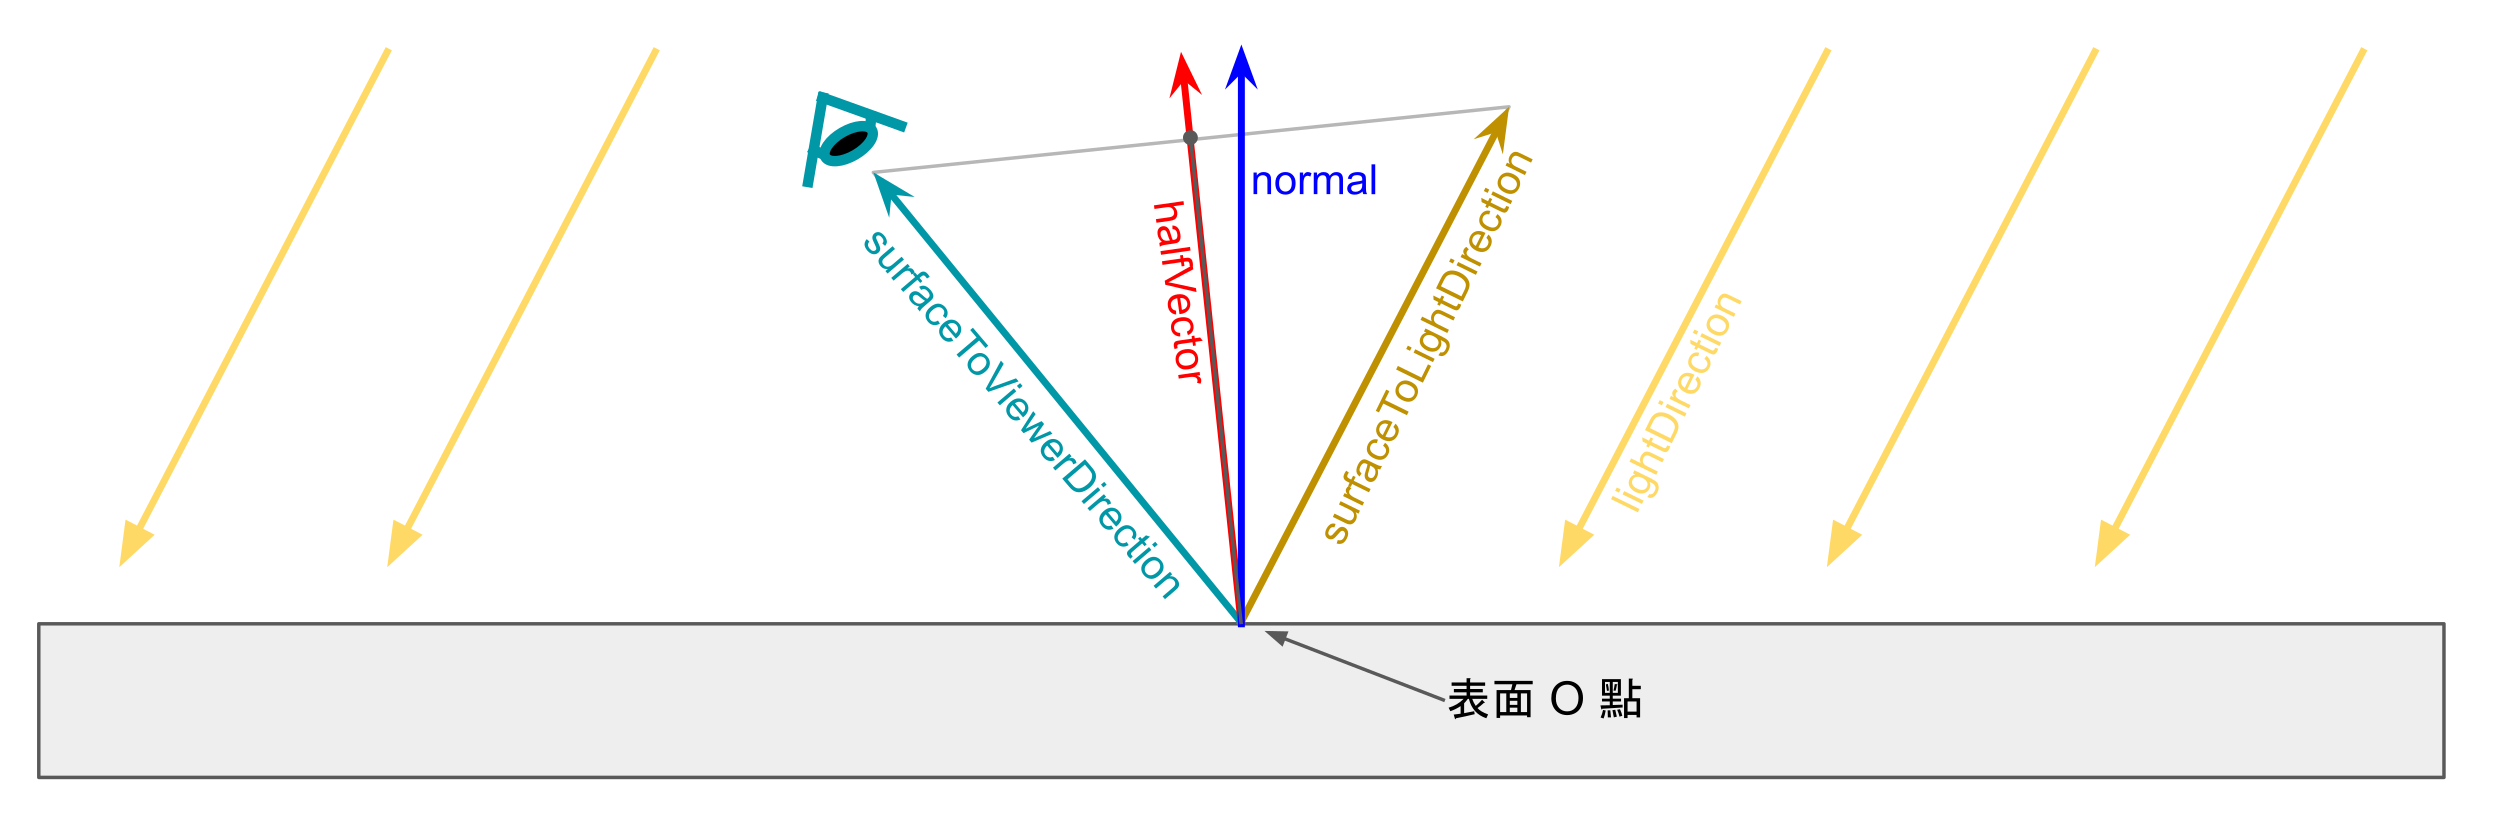
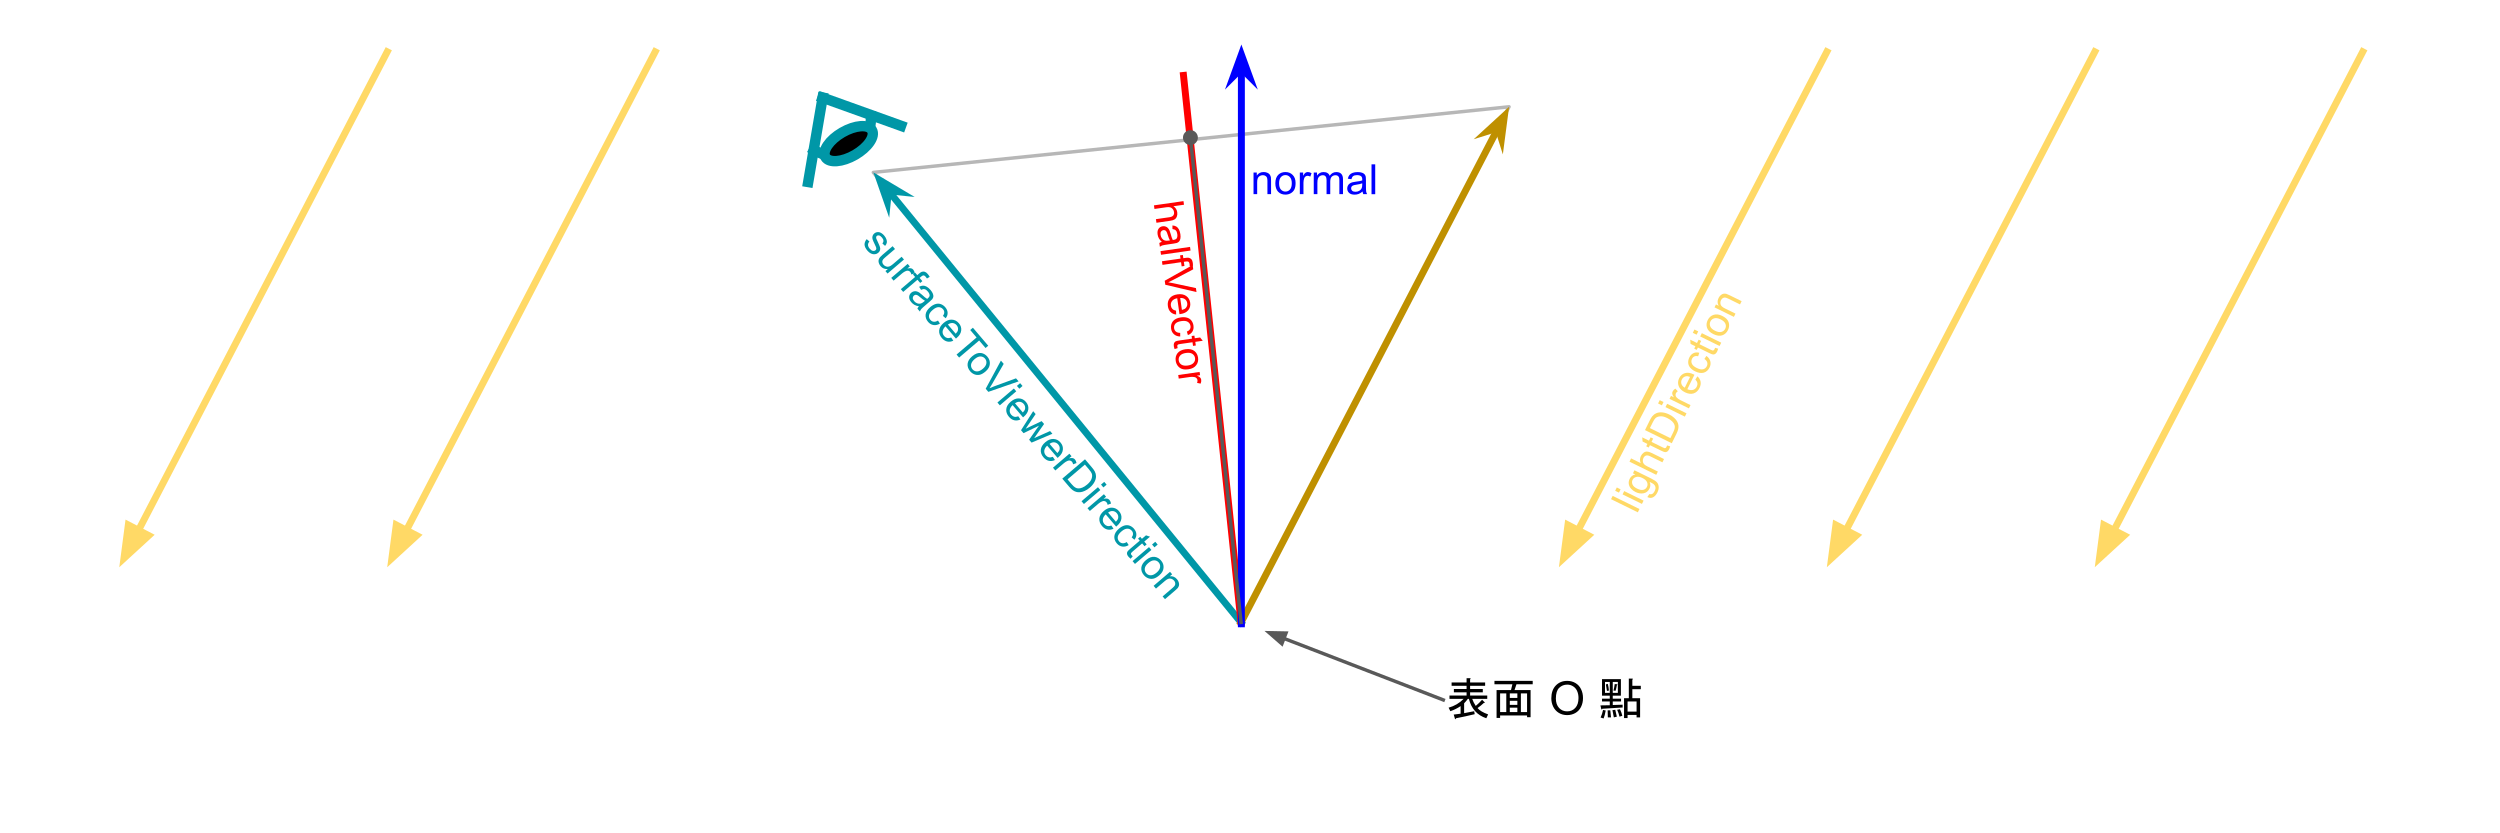
<svg xmlns="http://www.w3.org/2000/svg" version="1.1" viewBox="0.0 0.0 720 240" fill="none" stroke="none" stroke-linecap="square" stroke-miterlimit="10">
  <rect x="0.0" y="0.0" width="720" height="240" fill="#333333" stroke="none" />
  <clipPath id="gef5c906f2e_0_0.0">
    <path d="m0 0l960.0 0l0 540.0l-960.0 0l0 -540.0z" clip-rule="nonzero" />
  </clipPath>
  <g clip-path="url(#gef5c906f2e_0_0.0)">
    <path fill="#ffffff" d="m0 0l960.0 0l0 540.0l-960.0 0z" fill-rule="evenodd" />
-     <path fill="#eeeeee" d="m11.171 179.649l692.693 0l0 44.252l-692.693 0z" fill-rule="evenodd" />
-     <path stroke="#595959" stroke-width="1.0" stroke-linejoin="round" stroke-linecap="butt" d="m11.171 179.649l692.693 0l0 44.252l-692.693 0z" fill-rule="evenodd" />
    <path fill="#000000" fill-opacity="0.0" d="m251.517 49.651l105.906 129.606l77.181 -148.504z" fill-rule="evenodd" />
    <path stroke="#b7b7b7" stroke-width="1.0" stroke-linejoin="round" stroke-linecap="butt" d="m251.517 49.651l105.906 129.606l77.181 -148.504z" fill-rule="evenodd" />
-     <path fill="#000000" fill-opacity="0.0" d="m357.422 179.258l-105.89 -129.606" fill-rule="evenodd" />
    <path stroke="#0097a7" stroke-width="2.0" stroke-linejoin="round" stroke-linecap="butt" d="m357.422 179.258l-101.553 -124.298" fill-rule="evenodd" />
    <path fill="#0097a7" stroke="#0097a7" stroke-width="2.0" stroke-linecap="butt" d="m255.869 54.959l3.165 0.319l-5.652 -3.362l2.168 6.208z" fill-rule="evenodd" />
    <path fill="#000000" fill-opacity="0.0" d="m357.422 179.258l77.197 -148.504" fill-rule="evenodd" />
    <path stroke="#bf9000" stroke-width="2.0" stroke-linejoin="round" stroke-linecap="butt" d="m357.422 179.258l74.035 -142.422" fill-rule="evenodd" />
    <path fill="#bf9000" stroke="#bf9000" stroke-width="2.0" stroke-linecap="butt" d="m431.458 36.835l0.958 3.033l0.855 -6.52l-4.846 4.446z" fill-rule="evenodd" />
    <path fill="#000000" fill-opacity="0.0" d="m357.422 179.258l-17.291 -164.346" fill-rule="evenodd" />
    <path stroke="#ff0000" stroke-width="2.0" stroke-linejoin="round" stroke-linecap="butt" d="m357.422 179.258l-16.574 -157.53" fill-rule="evenodd" />
-     <path fill="#ff0000" stroke="#ff0000" stroke-width="2.0" stroke-linecap="butt" d="m340.848 21.728l2.472 2.001l-2.883 -5.91l-1.59 6.381z" fill-rule="evenodd" />
    <path fill="#000000" fill-opacity="0.0" d="m357.517 179.649l0 -166.835" fill-rule="evenodd" />
    <path stroke="#0000ff" stroke-width="2.0" stroke-linejoin="round" stroke-linecap="butt" d="m357.517 179.649l0 -159.98" fill-rule="evenodd" />
    <path fill="#0000ff" stroke="#0000ff" stroke-width="2.0" stroke-linecap="butt" d="m357.517 19.668l2.249 2.249l-2.249 -6.18l-2.249 6.18z" fill-rule="evenodd" />
    <path fill="#000000" fill-opacity="0.0" d="m357.422 179.258l-14.803 -141.764" fill-rule="evenodd" />
    <path stroke="#595959" stroke-width="1.0" stroke-linejoin="round" stroke-linecap="butt" d="m357.422 179.258l-14.41 -137.994" fill-rule="evenodd" />
    <path fill="#595959" stroke="#595959" stroke-width="1.0" stroke-linecap="butt" d="m342.671 37.991c0.904 -0.094 1.713 0.562 1.807 1.465c0.094 0.904 -0.562 1.713 -1.465 1.807c-0.904 0.094 -1.713 -0.562 -1.807 -1.465c-0.094 -0.904 0.562 -1.713 1.465 -1.807z" fill-rule="nonzero" />
    <path fill="#000000" fill-opacity="0.0" d="m448.967 163.363l77.165 -148.441" fill-rule="evenodd" />
    <path stroke="#ffd966" stroke-width="2.0" stroke-linejoin="round" stroke-linecap="butt" d="m454.502 152.716l71.63 -137.794" fill-rule="evenodd" />
    <path fill="#ffd966" stroke="#ffd966" stroke-width="2.0" stroke-linecap="butt" d="m451.571 151.192l-1.255 9.577l7.117 -6.529z" fill-rule="evenodd" />
    <path fill="#000000" fill-opacity="0.0" d="m526.132 163.363l77.165 -148.441" fill-rule="evenodd" />
    <path stroke="#ffd966" stroke-width="2.0" stroke-linejoin="round" stroke-linecap="butt" d="m531.667 152.716l71.63 -137.794" fill-rule="evenodd" />
    <path fill="#ffd966" stroke="#ffd966" stroke-width="2.0" stroke-linecap="butt" d="m528.736 151.192l-1.255 9.577l7.117 -6.529z" fill-rule="evenodd" />
    <path fill="#000000" fill-opacity="0.0" d="m603.298 163.363l77.165 -148.441" fill-rule="evenodd" />
    <path stroke="#ffd966" stroke-width="2.0" stroke-linejoin="round" stroke-linecap="butt" d="m608.832 152.716l71.63 -137.794" fill-rule="evenodd" />
    <path fill="#ffd966" stroke="#ffd966" stroke-width="2.0" stroke-linecap="butt" d="m605.901 151.192l-1.255 9.577l7.117 -6.529z" fill-rule="evenodd" />
    <path fill="#000000" fill-opacity="0.0" d="m34.353 163.363l77.165 -148.441" fill-rule="evenodd" />
    <path stroke="#ffd966" stroke-width="2.0" stroke-linejoin="round" stroke-linecap="butt" d="m39.888 152.716l71.63 -137.794" fill-rule="evenodd" />
    <path fill="#ffd966" stroke="#ffd966" stroke-width="2.0" stroke-linecap="butt" d="m36.956 151.192l-1.255 9.577l7.117 -6.529z" fill-rule="evenodd" />
    <path fill="#000000" fill-opacity="0.0" d="m111.518 163.363l77.165 -148.441" fill-rule="evenodd" />
    <path stroke="#ffd966" stroke-width="2.0" stroke-linejoin="round" stroke-linecap="butt" d="m117.053 152.716l71.63 -137.794" fill-rule="evenodd" />
    <path fill="#ffd966" stroke="#ffd966" stroke-width="2.0" stroke-linecap="butt" d="m114.122 151.192l-1.255 9.577l7.117 -6.529z" fill-rule="evenodd" />
    <path fill="#000000" fill-opacity="0.0" d="m250.835 33.543l0 0c0.059 4.58 -1.787 8.379 -4.994 10.278c-3.207 1.899 -7.409 1.68 -11.368 -0.591l3.236 -13.277z" fill-rule="evenodd" />
    <path fill="#000000" fill-opacity="0.0" d="m250.835 33.543l0 0c0.059 4.58 -1.787 8.379 -4.994 10.278c-3.207 1.899 -7.409 1.68 -11.368 -0.591" fill-rule="evenodd" />
    <path stroke="#0097a7" stroke-width="3.0" stroke-linejoin="round" stroke-linecap="butt" d="m250.835 33.543l0 0c0.059 4.58 -1.787 8.379 -4.994 10.278c-3.207 1.899 -7.409 1.68 -11.368 -0.591" fill-rule="evenodd" />
    <path fill="#000000" fill-opacity="0.0" d="m236.915 28.127l22.577 8.106" fill-rule="evenodd" />
    <path stroke="#0097a7" stroke-width="3.0" stroke-linejoin="round" stroke-linecap="butt" d="m236.915 28.127l22.577 8.106" fill-rule="evenodd" />
    <path fill="#000000" fill-opacity="0.0" d="m236.915 28.127l-4.15 24.296" fill-rule="evenodd" />
    <path stroke="#0097a7" stroke-width="3.0" stroke-linejoin="round" stroke-linecap="butt" d="m236.915 28.127l-4.15 24.296" fill-rule="evenodd" />
    <path fill="#000000" d="m242.551 38.152l0 0c3.701 -2.145 7.537 -2.442 8.567 -0.664l0 0c0.495 0.854 0.263 2.082 -0.644 3.414c-0.907 1.332 -2.415 2.659 -4.192 3.689l0 0c-3.701 2.145 -7.537 2.442 -8.567 0.664l0 0c-1.03 -1.778 1.135 -4.958 4.836 -7.103z" fill-rule="evenodd" />
    <path stroke="#0097a7" stroke-width="3.0" stroke-linejoin="round" stroke-linecap="butt" d="m242.551 38.152l0 0c3.701 -2.145 7.537 -2.442 8.567 -0.664l0 0c0.495 0.854 0.263 2.082 -0.644 3.414c-0.907 1.332 -2.415 2.659 -4.192 3.689l0 0c-3.701 2.145 -7.537 2.442 -8.567 0.664l0 0c-1.03 -1.778 1.135 -4.958 4.836 -7.103z" fill-rule="evenodd" />
    <path fill="#000000" fill-opacity="0.0" d="m364.066 156.714l64.504 -131.213l30.457 14.961l-64.504 131.213z" fill-rule="evenodd" />
-     <path fill="#bf9000" d="m384.951 156.528l0.315 -0.994q0.602 0.191 1.069 -0.014q0.474 -0.22 0.798 -0.879q0.317 -0.645 0.216 -1.078q-0.108 -0.453 -0.473 -0.633q-0.323 -0.158 -0.643 0.032q-0.223 0.134 -0.798 0.809q-0.777 0.907 -1.159 1.224q-0.389 0.296 -0.829 0.341q-0.44 0.045 -0.861 -0.162q-0.365 -0.179 -0.604 -0.506q-0.24 -0.327 -0.305 -0.725q-0.044 -0.3 0.03 -0.734q0.074 -0.434 0.294 -0.882q0.317 -0.645 0.755 -1.039q0.43 -0.415 0.87 -0.495q0.44 -0.08 1.014 0.098l-0.329 0.987q-0.448 -0.151 -0.838 0.041q-0.397 0.17 -0.673 0.731q-0.317 0.645 -0.231 1.036q0.073 0.384 0.367 0.528q0.182 0.09 0.378 0.046q0.216 -0.05 0.432 -0.241q0.125 -0.113 0.652 -0.724q0.777 -0.872 1.138 -1.182q0.361 -0.31 0.794 -0.376q0.433 -0.066 0.924 0.175q0.477 0.234 0.76 0.721q0.276 0.466 0.259 1.102q-0.031 0.629 -0.355 1.288q-0.538 1.094 -1.269 1.448q-0.739 0.334 -1.698 0.054zm6.301 -8.603l-0.827 -0.406q0.63 1.127 0.078 2.249q-0.241 0.491 -0.637 0.836q-0.403 0.324 -0.787 0.397q-0.398 0.066 -0.86 -0.057q-0.294 -0.075 -0.911 -0.378l-3.45 -1.695l0.469 -0.954l3.099 1.522q0.729 0.358 1.023 0.433q0.406 0.095 0.768 -0.075q0.355 -0.191 0.569 -0.626q0.207 -0.421 0.176 -0.889q-0.038 -0.489 -0.341 -0.829q-0.296 -0.354 -1.011 -0.706l-2.987 -1.467l0.462 -0.939l5.582 2.742l-0.414 0.841zm1.138 -2.315l-5.582 -2.742l0.421 -0.855l0.841 0.413q-0.43 -0.612 -0.482 -0.968q-0.058 -0.377 0.107 -0.713q0.234 -0.477 0.77 -0.823l0.725 0.757q-0.383 0.247 -0.548 0.584q-0.159 0.323 -0.086 0.671q0.065 0.328 0.353 0.591q0.422 0.416 1.011 0.706l2.931 1.44l-0.462 0.939zm1.88 -3.825l-4.852 -2.384l-0.414 0.841l-0.729 -0.358l0.414 -0.841l-0.603 -0.296q-0.561 -0.276 -0.779 -0.505q-0.31 -0.326 -0.369 -0.773q-0.052 -0.461 0.251 -1.078q0.2 -0.407 0.532 -0.835l0.744 0.54q-0.187 0.274 -0.318 0.54q-0.214 0.435 -0.121 0.707q0.1 0.258 0.604 0.506l0.519 0.255l0.538 -1.094l0.729 0.358l-0.538 1.094l4.852 2.384l-0.462 0.939zm2.466 -6.751q0.187 0.753 0.128 1.334q-0.052 0.566 -0.328 1.127q-0.455 0.925 -1.145 1.196q-0.69 0.27 -1.391 -0.074q-0.407 -0.2 -0.654 -0.547q-0.261 -0.355 -0.306 -0.759q-0.059 -0.412 0.029 -0.839q0.047 -0.308 0.259 -0.917q0.432 -1.198 0.505 -1.841q-0.196 -0.096 -0.238 -0.117q-0.589 -0.289 -0.958 -0.14q-0.488 0.213 -0.839 0.928q-0.324 0.659 -0.244 1.099q0.066 0.433 0.579 0.876l-0.581 0.863q-0.527 -0.416 -0.747 -0.889q-0.22 -0.474 -0.147 -1.117q0.073 -0.643 0.424 -1.358q0.352 -0.715 0.74 -1.081q0.389 -0.366 0.745 -0.452q0.356 -0.086 0.79 0.022q0.259 0.075 0.89 0.385l1.262 0.62q1.318 0.648 1.697 0.764q0.385 0.102 0.797 0.078l-0.489 0.996q-0.363 -0.004 -0.777 -0.155zm-2.159 -0.956q-0.045 0.622 -0.394 1.722q-0.205 0.63 -0.21 0.924q-0.019 0.287 0.108 0.523q0.134 0.223 0.387 0.347q0.379 0.186 0.769 0.03q0.397 -0.17 0.666 -0.717q0.269 -0.547 0.237 -1.085q-0.025 -0.552 -0.349 -0.955q-0.247 -0.313 -0.864 -0.616l-0.351 -0.172zm3.743 -5.701l0.581 -0.863q0.878 0.623 1.115 1.522q0.237 0.9 -0.211 1.811q-0.565 1.15 -1.653 1.486q-1.095 0.315 -2.498 -0.374q-0.898 -0.441 -1.426 -1.066q-0.536 -0.646 -0.576 -1.414q-0.033 -0.782 0.325 -1.511q0.441 -0.897 1.187 -1.245q0.738 -0.368 1.677 -0.117l-0.315 0.994q-0.623 -0.149 -1.069 0.049q-0.46 0.192 -0.694 0.669q-0.352 0.715 -0.053 1.419q0.284 0.697 1.392 1.241q1.136 0.558 1.855 0.371q0.719 -0.187 1.056 -0.874q0.276 -0.561 0.118 -1.091q-0.15 -0.544 -0.811 -1.007zm2.982 -5.429l0.595 -0.926q0.745 0.645 0.912 1.51q0.167 0.865 -0.309 1.833q-0.6 1.22 -1.715 1.577q-1.109 0.343 -2.469 -0.325q-1.402 -0.689 -1.815 -1.797q-0.427 -1.115 0.138 -2.265q0.551 -1.122 1.653 -1.451q1.109 -0.343 2.497 0.339q0.084 0.041 0.252 0.124l-2.047 4.165q0.953 0.399 1.672 0.177q0.704 -0.229 1.049 -0.93q0.255 -0.519 0.168 -1.014q-0.094 -0.516 -0.58 -1.016zm-3.052 2.348l1.53 -3.113q-0.743 -0.295 -1.238 -0.173q-0.774 0.194 -1.126 0.909q-0.324 0.659 -0.11 1.321q0.221 0.648 0.944 1.055zm6.937 -5.717l-6.802 -3.341l-1.248 2.538l-0.912 -0.448l3.005 -6.114l0.912 0.448l-1.255 2.552l6.802 3.341l-0.503 1.024zm-1.336 -4.33q-1.557 -0.765 -1.879 -1.985q-0.266 -1.018 0.245 -2.056q0.565 -1.15 1.681 -1.507q1.109 -0.378 2.441 0.276q1.08 0.53 1.538 1.156q0.459 0.626 0.499 1.429q0.033 0.782 -0.325 1.511q-0.572 1.164 -1.674 1.528q-1.109 0.343 -2.525 -0.353zm0.476 -0.968q1.066 0.524 1.826 0.323q0.767 -0.215 1.112 -0.916q0.352 -0.715 0.046 -1.44q-0.305 -0.725 -1.399 -1.262q-1.038 -0.51 -1.805 -0.295q-0.76 0.201 -1.105 0.902q-0.345 0.701 -0.046 1.44q0.291 0.718 1.371 1.248zm5.466 -4.071l-7.713 -3.789l0.503 -1.024l6.802 3.341l1.868 -3.8l0.912 0.448l-2.371 4.824zm-3.71 -9.171l-1.094 -0.537l0.469 -0.954l1.094 0.537l-0.469 0.954zm6.62 3.252l-5.582 -2.742l0.469 -0.954l5.582 2.742l-0.469 0.954zm1.549 -1.983l0.595 -0.857q0.448 0.151 0.776 -0.019q0.439 -0.22 0.735 -0.823q0.324 -0.659 0.23 -1.14q-0.087 -0.495 -0.488 -0.849q-0.253 -0.229 -1.186 -0.669q0.426 0.975 -0.029 1.901q-0.565 1.15 -1.703 1.374q-1.152 0.218 -2.302 -0.347q-0.799 -0.393 -1.335 -1.004q-0.542 -0.632 -0.638 -1.358q-0.096 -0.726 0.27 -1.469q0.489 -0.996 1.606 -1.248l-0.673 -0.331l0.427 -0.869l4.824 2.37q1.304 0.641 1.72 1.176q0.416 0.535 0.442 1.262q0.04 0.733 -0.374 1.575q-0.489 0.996 -1.242 1.392q-0.752 0.397 -1.657 -0.065zm-2.966 -2.432q1.094 0.537 1.812 0.351q0.719 -0.187 1.043 -0.846q0.324 -0.659 0.033 -1.342q-0.284 -0.697 -1.35 -1.22q-1.024 -0.503 -1.77 -0.295q-0.739 0.194 -1.057 0.839q-0.31 0.631 -0.012 1.335q0.291 0.683 1.301 1.179zm5.537 -3.967l-7.713 -3.789l0.462 -0.939l2.763 1.357q-0.433 -1.031 0.063 -2.041q0.31 -0.631 0.783 -0.956q0.466 -0.346 0.997 -0.328q0.517 0.01 1.345 0.417l3.534 1.736l-0.462 0.939l-3.534 -1.736q-0.715 -0.351 -1.189 -0.201q-0.474 0.15 -0.75 0.711q-0.207 0.421 -0.169 0.909q0.031 0.468 0.327 0.822q0.289 0.333 0.948 0.657l3.057 1.502l-0.462 0.939zm3.116 -8.464l0.896 0.266q-0.116 0.448 -0.267 0.756q-0.255 0.519 -0.547 0.723q-0.306 0.198 -0.635 0.193q-0.322 -0.019 -1.177 -0.439l-3.212 -1.578l-0.338 0.687l-0.729 -0.358l0.338 -0.687l-1.388 -0.682l-0.099 -1.215l1.949 0.958l0.469 -0.954l0.729 0.358l-0.469 0.954l3.268 1.605q0.407 0.2 0.54 0.213q0.14 -9.765625E-4 0.265 -0.079q0.125 -0.078 0.229 -0.288q0.083 -0.168 0.179 -0.434zm1.354 -0.63l-7.713 -3.789l1.31 -2.664q0.441 -0.897 0.788 -1.319q0.478 -0.583 1.098 -0.853q0.822 -0.362 1.78 -0.257q0.951 0.084 1.975 0.587q0.884 0.434 1.453 0.975q0.577 0.527 0.867 1.07q0.29 0.543 0.35 1.06q0.066 0.503 -0.055 1.104q-0.136 0.595 -0.48 1.296l-1.372 2.79zm-0.408 -1.471l0.807 -1.641q0.379 -0.771 0.453 -1.275q0.073 -0.504 -0.069 -0.887q-0.171 -0.537 -0.692 -1.036q-0.514 -0.513 -1.383 -0.941q-1.206 -0.592 -2.051 -0.503q-0.852 0.069 -1.352 0.52q-0.361 0.345 -0.802 1.242l-0.8 1.627l5.89 2.893zm-2.443 -9.445l-1.094 -0.537l0.469 -0.954l1.094 0.537l-0.469 0.954zm6.62 3.252l-5.582 -2.742l0.469 -0.954l5.582 2.742l-0.469 0.954zm1.169 -2.379l-5.582 -2.742l0.421 -0.855l0.841 0.413q-0.43 -0.612 -0.482 -0.968q-0.058 -0.377 0.107 -0.713q0.234 -0.477 0.77 -0.823l0.725 0.757q-0.383 0.247 -0.548 0.584q-0.159 0.323 -0.086 0.671q0.065 0.328 0.353 0.591q0.422 0.416 1.011 0.706l2.931 1.44l-0.462 0.939zm1.85 -8.296l0.595 -0.926q0.745 0.645 0.912 1.51q0.167 0.865 -0.309 1.833q-0.6 1.22 -1.715 1.577q-1.109 0.343 -2.469 -0.325q-1.402 -0.689 -1.815 -1.797q-0.427 -1.115 0.138 -2.265q0.551 -1.122 1.653 -1.451q1.109 -0.343 2.497 0.339q0.084 0.041 0.252 0.124l-2.047 4.165q0.953 0.399 1.672 0.177q0.704 -0.229 1.049 -0.93q0.255 -0.519 0.168 -1.014q-0.094 -0.516 -0.58 -1.016zm-3.052 2.348l1.53 -3.113q-0.743 -0.295 -1.238 -0.173q-0.774 0.194 -1.126 0.909q-0.324 0.659 -0.11 1.321q0.221 0.648 0.944 1.055zm5.661 -8.293l0.581 -0.863q0.878 0.623 1.115 1.522q0.237 0.9 -0.211 1.811q-0.565 1.15 -1.653 1.486q-1.095 0.315 -2.498 -0.374q-0.898 -0.441 -1.426 -1.066q-0.536 -0.646 -0.576 -1.414q-0.033 -0.782 0.325 -1.511q0.441 -0.897 1.187 -1.245q0.738 -0.368 1.677 -0.117l-0.315 0.994q-0.623 -0.149 -1.069 0.049q-0.46 0.192 -0.694 0.669q-0.352 0.715 -0.053 1.419q0.284 0.697 1.392 1.241q1.136 0.558 1.855 0.371q0.719 -0.187 1.056 -0.874q0.276 -0.561 0.118 -1.091q-0.15 -0.544 -0.811 -1.007zm3.074 -3.208l0.896 0.266q-0.116 0.448 -0.267 0.756q-0.255 0.519 -0.547 0.723q-0.306 0.198 -0.635 0.193q-0.322 -0.019 -1.177 -0.439l-3.212 -1.578l-0.338 0.687l-0.729 -0.358l0.338 -0.687l-1.388 -0.682l-0.099 -1.215l1.949 0.958l0.469 -0.954l0.729 0.358l-0.469 0.954l3.268 1.605q0.407 0.2 0.54 0.213q0.14 -9.765625E-4 0.265 -0.079q0.125 -0.078 0.229 -0.288q0.083 -0.168 0.179 -0.434zm-5.32 -3.769l-1.094 -0.537l0.469 -0.954l1.094 0.537l-0.469 0.954zm6.62 3.252l-5.582 -2.742l0.469 -0.954l5.582 2.742l-0.469 0.954zm-1.787 -3.413q-1.557 -0.765 -1.88 -1.985q-0.266 -1.018 0.245 -2.056q0.565 -1.15 1.681 -1.507q1.109 -0.378 2.441 0.276q1.08 0.53 1.538 1.156q0.459 0.626 0.499 1.429q0.033 0.782 -0.325 1.511q-0.572 1.164 -1.674 1.528q-1.109 0.343 -2.525 -0.353zm0.476 -0.968q1.066 0.524 1.826 0.323q0.767 -0.215 1.112 -0.916q0.352 -0.715 0.046 -1.44q-0.305 -0.725 -1.399 -1.262q-1.038 -0.51 -1.805 -0.295q-0.76 0.201 -1.105 0.902q-0.345 0.701 -0.046 1.44q0.291 0.718 1.371 1.248zm5.432 -4.001l-5.582 -2.742l0.414 -0.841l0.785 0.386q-0.608 -1.065 -0.036 -2.229q0.248 -0.505 0.637 -0.836q0.396 -0.345 0.794 -0.411q0.398 -0.066 0.832 0.043q0.287 0.089 0.946 0.413l3.436 1.688l-0.462 0.939l-3.394 -1.667q-0.589 -0.289 -0.925 -0.315q-0.336 -0.026 -0.642 0.172q-0.32 0.191 -0.506 0.569q-0.296 0.603 -0.124 1.245q0.165 0.621 1.231 1.144l3.057 1.502l-0.462 0.939z" fill-rule="nonzero" />
    <path fill="#000000" fill-opacity="0.0" d="m257.73 49.627l110.205 129.354l-25.827 22.016l-110.205 -129.354z" fill-rule="evenodd" />
    <path fill="#0097a7" d="m249.609 68.869l0.788 0.684q-0.415 0.477 -0.411 0.987q0.014 0.522 0.49 1.081q0.466 0.547 0.903 0.626q0.459 0.081 0.768 -0.183q0.273 -0.233 0.225 -0.603q-0.035 -0.258 -0.426 -1.054q-0.524 -1.073 -0.663 -1.549q-0.117 -0.475 0.016 -0.897q0.133 -0.422 0.49 -0.726q0.309 -0.264 0.704 -0.354q0.395 -0.09 0.786 0.007q0.293 0.079 0.662 0.319q0.369 0.24 0.693 0.621q0.466 0.547 0.654 1.105q0.21 0.56 0.109 0.995q-0.101 0.435 -0.492 0.892l-0.776 -0.694q0.316 -0.352 0.295 -0.786q0.001 -0.432 -0.404 -0.908q-0.466 -0.547 -0.859 -0.623q-0.381 -0.086 -0.631 0.127q-0.155 0.132 -0.192 0.328q-0.04 0.219 0.049 0.492q0.054 0.159 0.406 0.886q0.492 1.059 0.633 1.514q0.141 0.455 0.03 0.878q-0.111 0.423 -0.528 0.778q-0.404 0.345 -0.964 0.411q-0.537 0.068 -1.114 -0.2q-0.565 -0.278 -1.041 -0.837q-0.79 -0.928 -0.825 -1.74q-0.013 -0.81 0.625 -1.58zm5.394 9.199l0.702 -0.598q-1.285 0.13 -2.095 -0.821q-0.355 -0.416 -0.514 -0.917q-0.138 -0.499 -0.052 -0.88q0.098 -0.391 0.394 -0.767q0.185 -0.24 0.709 -0.686l2.925 -2.494l0.689 0.809l-2.628 2.24q-0.618 0.527 -0.804 0.767q-0.248 0.335 -0.236 0.735q0.034 0.402 0.349 0.771q0.304 0.357 0.746 0.514q0.464 0.159 0.896 0.016q0.443 -0.131 1.049 -0.648l2.533 -2.159l0.679 0.797l-4.733 4.034l-0.608 -0.714zm1.673 1.964l4.733 -4.034l0.618 0.726l-0.713 0.608q0.732 -0.152 1.08 -0.058q0.369 0.096 0.612 0.381q0.345 0.404 0.449 1.034l-0.982 0.365q-0.075 -0.449 -0.318 -0.735q-0.233 -0.274 -0.582 -0.346q-0.327 -0.07 -0.683 0.09q-0.55 0.222 -1.049 0.648l-2.485 2.118l-0.679 -0.797zm2.764 3.244l4.114 -3.507l-0.608 -0.714l0.618 -0.527l0.608 0.714l0.511 -0.436q0.476 -0.405 0.772 -0.515q0.422 -0.155 0.856 -0.031q0.444 0.135 0.889 0.658q0.294 0.345 0.555 0.82l-0.791 0.469q-0.177 -0.28 -0.37 -0.506q-0.314 -0.369 -0.6 -0.392q-0.276 -0.011 -0.704 0.354l-0.44 0.375l0.79 0.928l-0.618 0.527l-0.79 -0.928l-4.114 3.507l-0.679 -0.797zm5.217 4.943q-0.766 -0.128 -1.275 -0.412q-0.499 -0.273 -0.904 -0.748q-0.669 -0.785 -0.643 -1.526q0.026 -0.741 0.62 -1.247q0.345 -0.294 0.762 -0.383q0.429 -0.099 0.818 0.021q0.401 0.11 0.758 0.36q0.264 0.165 0.739 0.602q0.928 0.872 1.489 1.194q0.166 -0.142 0.202 -0.172q0.499 -0.426 0.509 -0.824q-0.002 -0.532 -0.519 -1.139q-0.476 -0.559 -0.911 -0.66q-0.423 -0.111 -1.034 0.184l-0.562 -0.876q0.591 -0.319 1.113 -0.332q0.522 -0.014 1.084 0.308q0.562 0.322 1.078 0.929q0.517 0.607 0.698 1.109q0.182 0.502 0.12 0.863q-0.062 0.361 -0.334 0.716q-0.172 0.208 -0.707 0.664l-1.07 0.912q-1.118 0.953 -1.375 1.254q-0.247 0.313 -0.388 0.701l-0.719 -0.844q0.148 -0.332 0.451 -0.651zm1.735 -1.602q-0.553 -0.288 -1.424 -1.045q-0.497 -0.439 -0.764 -0.56q-0.255 -0.131 -0.523 -0.108q-0.258 0.035 -0.472 0.217q-0.321 0.274 -0.332 0.694q-0.001 0.432 0.394 0.896q0.395 0.464 0.901 0.648q0.516 0.196 1.015 0.059q0.385 -0.102 0.908 -0.548l0.297 -0.253zm3.747 5.699l0.562 0.876q-0.92 0.558 -1.84 0.419q-0.92 -0.14 -1.578 -0.913q-0.831 -0.975 -0.707 -2.107q0.146 -1.13 1.335 -2.144q0.761 -0.649 1.545 -0.885q0.806 -0.235 1.527 0.033q0.731 0.28 1.258 0.899q0.649 0.761 0.672 1.583q0.045 0.824 -0.559 1.585l-0.788 -0.684q0.384 -0.512 0.379 -1.001q0.007 -0.498 -0.338 -0.903q-0.517 -0.607 -1.281 -0.612q-0.752 -0.016 -1.692 0.785q-0.963 0.821 -1.077 1.555q-0.114 0.734 0.383 1.316q0.405 0.476 0.954 0.542q0.559 0.078 1.246 -0.344zm3.799 4.892l0.614 0.914q-0.887 0.428 -1.748 0.237q-0.86 -0.191 -1.559 -1.011q-0.882 -1.035 -0.766 -2.201q0.125 -1.154 1.279 -2.137q1.189 -1.014 2.37 -0.953q1.193 0.051 2.024 1.026q0.811 0.951 0.675 2.094q-0.125 1.154 -1.303 2.157q-0.071 0.061 -0.214 0.182l-3.01 -3.532q-0.744 0.717 -0.826 1.464q-0.07 0.737 0.437 1.332q0.375 0.44 0.864 0.557q0.511 0.118 1.163 -0.129zm-0.943 -3.733l2.25 2.64q0.566 -0.565 0.65 -1.068q0.129 -0.788 -0.387 -1.394q-0.476 -0.559 -1.169 -0.625q-0.683 -0.054 -1.343 0.447zm2.493 8.636l5.767 -4.916l-1.834 -2.153l0.773 -0.659l4.418 5.186l-0.773 0.659l-1.844 -2.165l-5.767 4.916l-0.74 -0.868zm4.504 0.492q1.32 -1.125 2.568 -0.937q1.04 0.161 1.79 1.041q0.831 0.975 0.716 2.141q-0.093 1.168 -1.223 2.131q-0.916 0.781 -1.672 0.953q-0.756 0.172 -1.51 -0.109q-0.731 -0.28 -1.258 -0.899q-0.841 -0.987 -0.738 -2.143q0.125 -1.154 1.326 -2.178zm0.699 0.821q-0.904 0.77 -1.021 1.548q-0.107 0.79 0.399 1.384q0.517 0.607 1.303 0.614q0.786 0.007 1.714 -0.783q0.88 -0.75 0.987 -1.54q0.117 -0.778 -0.389 -1.372q-0.507 -0.595 -1.303 -0.614q-0.774 -0.017 -1.69 0.763zm3.188 8.536l4.382 -8.108l0.801 0.94l-3.307 5.755q-0.398 0.689 -0.776 1.257q0.667 -0.302 1.374 -0.555l6.256 -2.294l0.75 0.88l-8.719 3.018l-0.76 -0.892zm8.991 -0.819l0.928 -0.791l0.689 0.809l-0.927 0.791l-0.689 -0.809zm-5.613 4.784l4.733 -4.034l0.689 0.809l-4.733 4.034l-0.689 -0.809zm6.007 3.967l0.614 0.914q-0.887 0.428 -1.748 0.237q-0.86 -0.191 -1.559 -1.011q-0.882 -1.035 -0.766 -2.201q0.125 -1.154 1.279 -2.137q1.189 -1.014 2.37 -0.953q1.193 0.051 2.024 1.026q0.811 0.951 0.675 2.094q-0.125 1.154 -1.303 2.157q-0.071 0.061 -0.214 0.182l-3.009 -3.532q-0.744 0.717 -0.826 1.464q-0.07 0.737 0.437 1.332q0.375 0.44 0.864 0.557q0.511 0.118 1.163 -0.129zm-0.943 -3.733l2.25 2.64q0.566 -0.565 0.65 -1.068q0.129 -0.788 -0.387 -1.394q-0.476 -0.559 -1.169 -0.625q-0.683 -0.054 -1.343 0.447zm1.733 7.744l3.496 -5.485l0.709 0.833l-2.097 3.081l-0.768 1.147q0.092 -0.037 1.188 -0.581l3.409 -1.612l0.699 0.821l-2.139 3.055l-0.701 1.008l1.149 -0.507l3.424 -1.523l0.669 0.785l-5.999 2.548l-0.709 -0.833l2.204 -3.172l0.635 -0.869l-4.449 2.15l-0.719 -0.844zm9.159 7.666l0.614 0.914q-0.887 0.428 -1.748 0.237q-0.86 -0.191 -1.559 -1.011q-0.882 -1.035 -0.766 -2.201q0.125 -1.154 1.279 -2.137q1.189 -1.014 2.37 -0.953q1.193 0.051 2.024 1.026q0.811 0.952 0.675 2.094q-0.125 1.154 -1.303 2.157q-0.071 0.061 -0.214 0.182l-3.01 -3.532q-0.744 0.717 -0.826 1.464q-0.07 0.737 0.437 1.332q0.375 0.44 0.864 0.557q0.511 0.118 1.163 -0.129zm-0.943 -3.733l2.25 2.64q0.566 -0.565 0.65 -1.068q0.129 -0.788 -0.387 -1.394q-0.476 -0.559 -1.169 -0.625q-0.683 -0.054 -1.343 0.447zm0.983 6.864l4.733 -4.034l0.618 0.726l-0.713 0.608q0.732 -0.152 1.08 -0.058q0.369 0.096 0.612 0.381q0.345 0.404 0.449 1.034l-0.982 0.365q-0.075 -0.449 -0.318 -0.735q-0.233 -0.274 -0.582 -0.346q-0.327 -0.07 -0.683 0.09q-0.55 0.222 -1.049 0.648l-2.485 2.118l-0.679 -0.797zm2.683 3.149l6.54 -5.575l1.925 2.26q0.649 0.761 0.898 1.247q0.345 0.671 0.347 1.347q0.006 0.898 -0.471 1.736q-0.455 0.839 -1.323 1.579q-0.749 0.639 -1.472 0.947q-0.713 0.32 -1.326 0.371q-0.614 0.051 -1.111 -0.1q-0.488 -0.139 -0.992 -0.489q-0.492 -0.361 -0.999 -0.955l-2.016 -2.367zm1.513 0.209l1.186 1.392q0.557 0.654 0.99 0.921q0.433 0.267 0.841 0.289q0.561 0.056 1.226 -0.224q0.675 -0.268 1.412 -0.896q1.023 -0.872 1.276 -1.683q0.275 -0.809 0.06 -1.447q-0.173 -0.468 -0.822 -1.23l-1.175 -1.38l-4.994 4.257zm9.639 1.508l0.927 -0.791l0.689 0.809l-0.928 0.791l-0.689 -0.809zm-5.613 4.784l4.733 -4.034l0.689 0.809l-4.733 4.034l-0.689 -0.809zm1.719 2.017l4.733 -4.034l0.618 0.726l-0.713 0.608q0.732 -0.152 1.08 -0.058q0.369 0.096 0.612 0.381q0.345 0.404 0.449 1.034l-0.982 0.365q-0.075 -0.449 -0.318 -0.735q-0.233 -0.274 -0.582 -0.346q-0.327 -0.07 -0.683 0.09q-0.55 0.222 -1.049 0.648l-2.485 2.118l-0.679 -0.797zm6.88 4.991l0.614 0.914q-0.887 0.428 -1.748 0.237q-0.86 -0.191 -1.559 -1.011q-0.882 -1.035 -0.766 -2.201q0.125 -1.154 1.279 -2.137q1.189 -1.014 2.37 -0.953q1.193 0.051 2.024 1.026q0.811 0.952 0.675 2.094q-0.125 1.154 -1.303 2.157q-0.071 0.061 -0.214 0.182l-3.01 -3.532q-0.744 0.717 -0.826 1.464q-0.07 0.737 0.437 1.332q0.375 0.44 0.864 0.557q0.511 0.118 1.163 -0.129zm-0.943 -3.733l2.25 2.64q0.566 -0.565 0.65 -1.068q0.129 -0.788 -0.387 -1.394q-0.476 -0.559 -1.169 -0.625q-0.683 -0.054 -1.343 0.447zm5.364 8.488l0.562 0.876q-0.92 0.558 -1.84 0.419q-0.92 -0.14 -1.578 -0.913q-0.831 -0.975 -0.707 -2.107q0.146 -1.13 1.335 -2.144q0.761 -0.649 1.545 -0.886q0.806 -0.235 1.527 0.033q0.731 0.28 1.258 0.899q0.648 0.761 0.672 1.583q0.045 0.824 -0.559 1.585l-0.788 -0.684q0.384 -0.512 0.379 -1.001q0.007 -0.498 -0.338 -0.903q-0.517 -0.607 -1.281 -0.612q-0.752 -0.016 -1.692 0.785q-0.963 0.821 -1.077 1.555q-0.114 0.734 0.383 1.316q0.405 0.476 0.954 0.542q0.559 0.078 1.246 -0.344zm1.723 4.095l-0.6 0.717q-0.365 -0.284 -0.588 -0.546q-0.375 -0.44 -0.447 -0.789q-0.06 -0.36 0.075 -0.659q0.145 -0.288 0.87 -0.906l2.723 -2.321l-0.497 -0.583l0.618 -0.527l0.497 0.583l1.177 -1.003l1.155 0.391l-1.653 1.409l0.689 0.809l-0.618 0.527l-0.689 -0.809l-2.771 2.362q-0.345 0.294 -0.41 0.411q-0.055 0.129 -0.033 0.275q0.022 0.146 0.174 0.324q0.122 0.143 0.328 0.337zm5.572 -3.387l0.927 -0.791l0.689 0.809l-0.927 0.791l-0.689 -0.809zm-5.613 4.784l4.733 -4.034l0.689 0.809l-4.733 4.034l-0.689 -0.809zm3.842 -0.285q1.32 -1.125 2.568 -0.937q1.04 0.161 1.79 1.041q0.831 0.975 0.716 2.141q-0.093 1.168 -1.223 2.131q-0.916 0.78 -1.672 0.953q-0.756 0.172 -1.51 -0.109q-0.731 -0.28 -1.258 -0.899q-0.841 -0.987 -0.738 -2.143q0.125 -1.154 1.326 -2.178zm0.699 0.821q-0.904 0.77 -1.021 1.548q-0.107 0.79 0.399 1.384q0.517 0.607 1.303 0.614q0.786 0.007 1.714 -0.783q0.88 -0.75 0.987 -1.54q0.117 -0.778 -0.389 -1.372q-0.507 -0.595 -1.303 -0.614q-0.774 -0.017 -1.69 0.763zm1.516 6.574l4.733 -4.034l0.608 0.714l-0.666 0.568q1.219 -0.136 2.06 0.852q0.365 0.428 0.514 0.917q0.16 0.5 0.062 0.892q-0.098 0.391 -0.37 0.746q-0.196 0.228 -0.754 0.705l-2.913 2.483l-0.679 -0.797l2.878 -2.453q0.499 -0.426 0.656 -0.724q0.157 -0.298 0.097 -0.657q-0.048 -0.37 -0.322 -0.691q-0.436 -0.511 -1.093 -0.608q-0.635 -0.095 -1.539 0.675l-2.592 2.21l-0.679 -0.797z" fill-rule="nonzero" />
    <path fill="#000000" fill-opacity="0.0" d="m448.967 147.268l64.504 -131.213l30.457 14.961l-64.504 131.213z" fill-rule="evenodd" />
    <path fill="#ffd966" d="m471.693 147.551l-7.713 -3.789l0.469 -0.954l7.713 3.789l-0.469 0.954zm-5.43 -5.672l-1.094 -0.537l0.469 -0.954l1.094 0.537l-0.469 0.954zm6.62 3.252l-5.582 -2.742l0.469 -0.954l5.582 2.742l-0.469 0.954zm1.549 -1.983l0.595 -0.857q0.448 0.151 0.776 -0.019q0.439 -0.22 0.735 -0.823q0.324 -0.659 0.23 -1.14q-0.087 -0.495 -0.488 -0.849q-0.253 -0.229 -1.186 -0.669q0.426 0.975 -0.029 1.901q-0.565 1.15 -1.703 1.374q-1.152 0.218 -2.302 -0.347q-0.799 -0.393 -1.335 -1.004q-0.542 -0.632 -0.638 -1.358q-0.096 -0.726 0.27 -1.469q0.489 -0.996 1.606 -1.248l-0.673 -0.331l0.427 -0.869l4.824 2.37q1.304 0.641 1.72 1.176q0.416 0.535 0.442 1.262q0.04 0.733 -0.374 1.575q-0.489 0.996 -1.242 1.392q-0.752 0.397 -1.657 -0.065zm-2.966 -2.432q1.094 0.537 1.812 0.351q0.719 -0.187 1.043 -0.846q0.324 -0.659 0.033 -1.342q-0.284 -0.697 -1.35 -1.22q-1.024 -0.503 -1.77 -0.295q-0.739 0.194 -1.057 0.839q-0.31 0.631 -0.012 1.335q0.291 0.683 1.301 1.179zm5.537 -3.967l-7.713 -3.789l0.462 -0.939l2.763 1.357q-0.433 -1.031 0.063 -2.041q0.31 -0.631 0.783 -0.956q0.466 -0.346 0.997 -0.328q0.517 0.01 1.345 0.417l3.534 1.736l-0.462 0.939l-3.534 -1.736q-0.715 -0.351 -1.189 -0.201q-0.474 0.15 -0.75 0.711q-0.207 0.421 -0.169 0.91q0.031 0.468 0.327 0.822q0.289 0.333 0.948 0.657l3.057 1.502l-0.462 0.939zm3.116 -8.464l0.896 0.266q-0.116 0.448 -0.267 0.756q-0.255 0.519 -0.547 0.723q-0.306 0.198 -0.635 0.193q-0.322 -0.019 -1.177 -0.439l-3.212 -1.578l-0.338 0.687l-0.729 -0.358l0.338 -0.687l-1.388 -0.682l-0.099 -1.215l1.949 0.958l0.469 -0.954l0.729 0.358l-0.469 0.954l3.268 1.605q0.407 0.2 0.54 0.213q0.14 -9.765625E-4 0.265 -0.079q0.125 -0.078 0.229 -0.288q0.083 -0.168 0.179 -0.434zm1.354 -0.63l-7.713 -3.789l1.31 -2.664q0.441 -0.897 0.788 -1.319q0.478 -0.583 1.098 -0.853q0.822 -0.362 1.78 -0.257q0.951 0.084 1.975 0.587q0.884 0.434 1.453 0.975q0.577 0.527 0.867 1.07q0.29 0.543 0.35 1.06q0.066 0.503 -0.055 1.104q-0.136 0.595 -0.48 1.296l-1.372 2.79zm-0.408 -1.471l0.807 -1.641q0.379 -0.771 0.453 -1.275q0.073 -0.504 -0.069 -0.887q-0.171 -0.537 -0.692 -1.036q-0.514 -0.513 -1.383 -0.941q-1.206 -0.592 -2.051 -0.503q-0.852 0.069 -1.352 0.52q-0.361 0.345 -0.802 1.242l-0.8 1.627l5.89 2.893zm-2.443 -9.445l-1.094 -0.537l0.469 -0.954l1.094 0.537l-0.469 0.954zm6.62 3.252l-5.582 -2.742l0.469 -0.954l5.582 2.742l-0.469 0.954zm1.169 -2.379l-5.582 -2.742l0.421 -0.855l0.841 0.413q-0.43 -0.612 -0.482 -0.968q-0.058 -0.377 0.107 -0.713q0.234 -0.477 0.77 -0.823l0.725 0.757q-0.383 0.247 -0.548 0.584q-0.159 0.323 -0.086 0.671q0.065 0.328 0.353 0.591q0.422 0.416 1.011 0.706l2.931 1.44l-0.462 0.939zm1.85 -8.296l0.595 -0.926q0.745 0.645 0.912 1.51q0.167 0.865 -0.309 1.833q-0.6 1.22 -1.715 1.577q-1.109 0.343 -2.469 -0.325q-1.402 -0.689 -1.815 -1.797q-0.427 -1.115 0.138 -2.265q0.551 -1.122 1.653 -1.451q1.109 -0.343 2.497 0.339q0.084 0.041 0.252 0.124l-2.047 4.165q0.953 0.399 1.672 0.177q0.704 -0.229 1.049 -0.93q0.255 -0.519 0.168 -1.014q-0.094 -0.516 -0.58 -1.016zm-3.052 2.348l1.53 -3.113q-0.743 -0.295 -1.238 -0.173q-0.774 0.194 -1.126 0.909q-0.324 0.659 -0.11 1.321q0.221 0.648 0.944 1.055zm5.661 -8.293l0.581 -0.863q0.878 0.623 1.115 1.522q0.237 0.9 -0.211 1.811q-0.565 1.15 -1.653 1.486q-1.095 0.315 -2.498 -0.374q-0.898 -0.441 -1.426 -1.066q-0.536 -0.646 -0.576 -1.414q-0.033 -0.782 0.325 -1.511q0.441 -0.897 1.187 -1.245q0.738 -0.368 1.677 -0.117l-0.315 0.994q-0.623 -0.149 -1.069 0.049q-0.46 0.192 -0.694 0.669q-0.352 0.715 -0.053 1.419q0.284 0.697 1.392 1.241q1.136 0.558 1.855 0.371q0.719 -0.187 1.056 -0.874q0.276 -0.561 0.118 -1.091q-0.15 -0.544 -0.811 -1.007zm3.074 -3.208l0.896 0.266q-0.116 0.448 -0.267 0.756q-0.255 0.519 -0.547 0.723q-0.306 0.198 -0.635 0.193q-0.322 -0.019 -1.177 -0.439l-3.212 -1.578l-0.338 0.687l-0.729 -0.358l0.338 -0.687l-1.388 -0.682l-0.099 -1.215l1.949 0.958l0.469 -0.954l0.729 0.358l-0.469 0.954l3.268 1.605q0.407 0.2 0.54 0.213q0.14 -9.765625E-4 0.265 -0.079q0.125 -0.078 0.229 -0.288q0.083 -0.168 0.179 -0.434zm-5.32 -3.769l-1.094 -0.537l0.469 -0.954l1.094 0.537l-0.469 0.954zm6.62 3.252l-5.582 -2.742l0.469 -0.954l5.582 2.742l-0.469 0.954zm-1.787 -3.413q-1.557 -0.765 -1.88 -1.985q-0.266 -1.018 0.245 -2.056q0.565 -1.15 1.681 -1.507q1.109 -0.378 2.441 0.276q1.08 0.53 1.538 1.156q0.459 0.626 0.499 1.429q0.033 0.782 -0.325 1.511q-0.572 1.164 -1.674 1.528q-1.109 0.343 -2.525 -0.353zm0.476 -0.968q1.066 0.524 1.826 0.323q0.767 -0.215 1.112 -0.916q0.352 -0.715 0.046 -1.44q-0.305 -0.725 -1.399 -1.262q-1.038 -0.51 -1.805 -0.295q-0.76 0.201 -1.105 0.902q-0.345 0.701 -0.046 1.44q0.291 0.718 1.371 1.248zm5.432 -4.001l-5.582 -2.742l0.414 -0.841l0.785 0.386q-0.608 -1.065 -0.036 -2.229q0.248 -0.505 0.637 -0.836q0.396 -0.345 0.794 -0.411q0.398 -0.066 0.832 0.043q0.287 0.089 0.946 0.413l3.436 1.688l-0.462 0.939l-3.394 -1.667q-0.589 -0.289 -0.925 -0.315q-0.336 -0.026 -0.642 0.172q-0.32 0.191 -0.506 0.569q-0.296 0.603 -0.124 1.245q0.165 0.621 1.231 1.144l3.057 1.502l-0.462 0.939z" fill-rule="nonzero" />
    <path fill="#000000" fill-opacity="0.0" d="m351.258 46.532l10.488 73.26l-33.575 4.819l-10.488 -73.26z" fill-rule="evenodd" />
    <path fill="#ff0000" d="m332.334 59.145l8.507 -1.221l0.148 1.036l-3.047 0.437q0.939 0.607 1.099 1.721q0.1 0.696 -0.108 1.231q-0.19 0.548 -0.638 0.834q-0.433 0.283 -1.346 0.414l-3.898 0.559l-0.148 -1.036l3.898 -0.559q0.789 -0.113 1.096 -0.505q0.307 -0.391 0.218 -1.01q-0.066 -0.464 -0.374 -0.846q-0.29 -0.369 -0.734 -0.495q-0.426 -0.112 -1.153 -0.008l-3.372 0.484l-0.148 -1.036zm2.279 10.519q-0.579 -0.517 -0.858 -1.029q-0.276 -0.497 -0.365 -1.116q-0.146 -1.021 0.271 -1.633q0.417 -0.612 1.191 -0.723q0.449 -0.064 0.849 0.083q0.415 0.146 0.681 0.455q0.281 0.307 0.449 0.709q0.135 0.281 0.303 0.904q0.319 1.233 0.621 1.805q0.217 -0.031 0.263 -0.038q0.65 -0.093 0.87 -0.425q0.283 -0.451 0.17 -1.24q-0.104 -0.727 -0.418 -1.045q-0.298 -0.32 -0.972 -0.397l-0.007 -1.041q0.67 0.046 1.118 0.313q0.449 0.267 0.752 0.839q0.303 0.572 0.416 1.361q0.113 0.789 -0.002 1.31q-0.115 0.522 -0.36 0.794q-0.245 0.272 -0.665 0.427q-0.256 0.084 -0.952 0.184l-1.392 0.2q-1.454 0.209 -1.832 0.326q-0.376 0.133 -0.703 0.385l-0.157 -1.098q0.303 -0.201 0.729 -0.31zm2.322 -0.428q-0.314 -0.539 -0.646 -1.644q-0.186 -0.636 -0.347 -0.881q-0.146 -0.247 -0.385 -0.371q-0.236 -0.108 -0.515 -0.068q-0.418 0.06 -0.652 0.409q-0.232 0.365 -0.146 0.968q0.086 0.603 0.416 1.03q0.332 0.442 0.827 0.592q0.38 0.119 1.061 0.021l0.387 -0.055zm-2.714 3.091l8.507 -1.221l0.151 1.052l-8.507 1.221l-0.151 -1.052zm0.418 2.918l5.351 -0.768l-0.133 -0.928l0.804 -0.115l0.133 0.928l0.665 -0.095q0.619 -0.089 0.928 -0.023q0.44 0.095 0.74 0.43q0.303 0.351 0.4 1.032q0.064 0.449 0.031 0.99l-0.919 -0.026q-1.2207031E-4 -0.331 -0.042 -0.625q-0.069 -0.479 -0.298 -0.652q-0.228 -0.157 -0.784 -0.077l-0.572 0.082l0.173 1.206l-0.804 0.115l-0.173 -1.206l-5.351 0.768l-0.148 -1.036zm0.802 5.605l8.035 -4.515l0.175 1.222l-5.87 3.1q-0.705 0.369 -1.328 0.648q0.725 0.101 1.458 0.264l6.514 1.401l0.164 1.145l-8.983 -2.105l-0.166 -1.16zm3.257 8.639l0.031 1.1q-0.979 -0.112 -1.604 -0.733q-0.625 -0.621 -0.778 -1.688q-0.193 -1.346 0.527 -2.27q0.722 -0.909 2.223 -1.124q1.547 -0.222 2.512 0.46q0.981 0.68 1.163 1.948q0.177 1.237 -0.547 2.131q-0.722 0.909 -2.253 1.128q-0.093 0.013 -0.278 0.04l-0.658 -4.594q-1.012 0.208 -1.48 0.797q-0.453 0.586 -0.342 1.359q0.082 0.572 0.433 0.932q0.369 0.373 1.052 0.512zm1.197 -3.66l0.492 3.434q0.78 -0.175 1.12 -0.555q0.53 -0.597 0.417 -1.386q-0.104 -0.727 -0.654 -1.153q-0.548 -0.411 -1.374 -0.339zm0.001 10.041l0.007 1.041q-1.076 -0.019 -1.779 -0.629q-0.703 -0.609 -0.847 -1.615q-0.182 -1.268 0.527 -2.159q0.727 -0.878 2.273 -1.1q0.99 -0.142 1.779 0.076q0.807 0.232 1.273 0.843q0.469 0.627 0.584 1.432q0.142 0.99 -0.278 1.697q-0.402 0.721 -1.319 1.042l-0.301 -0.999q0.599 -0.228 0.855 -0.644q0.272 -0.418 0.196 -0.944q-0.113 -0.789 -0.756 -1.202q-0.628 -0.415 -1.85 -0.24q-1.253 0.18 -1.741 0.739q-0.488 0.559 -0.38 1.317q0.089 0.619 0.517 0.968q0.431 0.364 1.238 0.375zm-0.73 4.383l-0.89 0.286q-0.157 -0.435 -0.206 -0.776q-0.082 -0.572 0.044 -0.906q0.141 -0.336 0.415 -0.517q0.276 -0.166 1.22 -0.301l3.542 -0.508l-0.108 -0.758l0.804 -0.115l0.108 0.758l1.531 -0.22l0.767 0.948l-2.15 0.309l0.151 1.052l-0.804 0.115l-0.151 -1.052l-3.604 0.517q-0.449 0.064 -0.566 0.129q-0.115 0.08 -0.174 0.214q-0.06 0.135 -0.026 0.367q0.027 0.186 0.097 0.46zm2.241 0.331q1.717 -0.246 2.672 0.579q0.793 0.691 0.957 1.836q0.182 1.268 -0.538 2.192q-0.702 0.937 -2.172 1.148q-1.191 0.171 -1.922 -0.087q-0.731 -0.258 -1.218 -0.899q-0.469 -0.627 -0.584 -1.432q-0.184 -1.284 0.521 -2.206q0.722 -0.909 2.284 -1.133zm0.153 1.067q-1.175 0.169 -1.69 0.763q-0.512 0.61 -0.402 1.384q0.113 0.789 0.774 1.215q0.661 0.426 1.867 0.253q1.145 -0.164 1.657 -0.775q0.515 -0.595 0.404 -1.368q-0.111 -0.773 -0.774 -1.215q-0.645 -0.428 -1.836 -0.257zm-2.232 6.352l6.156 -0.884l0.135 0.944l-0.928 0.133q0.701 0.263 0.944 0.528q0.261 0.278 0.314 0.649q0.075 0.526 -0.172 1.114l-1.025 -0.216q0.177 -0.42 0.124 -0.791q-0.051 -0.356 -0.307 -0.603q-0.239 -0.234 -0.625 -0.289q-0.583 -0.106 -1.233 -0.012l-3.233 0.464l-0.148 -1.036z" fill-rule="nonzero" />
    <path fill="#000000" fill-opacity="0.0" d="m351.22 35.379l60.976 0.031l0 33.921l-60.976 -0.031z" fill-rule="evenodd" />
    <path fill="#0000ff" d="m361.017 55.904l0 -6.219l0.938 4.8446655E-4l0 0.875q0.688 -1.015 1.984 -1.015q0.562 2.89917E-4 1.031 0.204q0.484 0.203 0.719 0.532q0.234 0.328 0.328 0.766q0.047 0.297 0.047 1.031l0 3.828l-1.047 -5.41687E-4l0 -3.781q0 -0.656 -0.125 -0.969q-0.125 -0.313 -0.438 -0.5q-0.312 -0.203 -0.734 -0.204q-0.672 -3.4713745E-4 -1.172 0.437q-0.484 0.422 -0.484 1.609l0 3.406l-1.047 -5.41687E-4zm6.283 -3.106q0 -1.734 0.953 -2.562q0.797 -0.687 1.953 -0.686q1.281 6.599426E-4 2.094 0.845q0.828 0.829 0.828 2.313q0 1.203 -0.359 1.89q-0.359 0.687 -1.062 1.078q-0.688 0.375 -1.5 0.374q-1.297 -6.713867E-4 -2.109 -0.829q-0.797 -0.844 -0.797 -2.422zm1.078 5.569458E-4q0 1.188 0.516 1.782q0.531 0.594 1.312 0.594q0.797 4.119873E-4 1.312 -0.593q0.516 -0.593 0.516 -1.812q0 -1.156 -0.531 -1.75q-0.516 -0.594 -1.297 -0.594q-0.781 -4.043579E-4 -1.312 0.593q-0.516 0.578 -0.516 1.781zm5.971 3.112l0 -6.219l0.953 4.9591064E-4l0 0.938q0.359 -0.656 0.656 -0.859q0.312 -0.219 0.688 -0.218q0.531 2.746582E-4 1.078 0.329l-0.359 0.984q-0.391 -0.235 -0.766 -0.235q-0.359 -1.8692017E-4 -0.641 0.218q-0.266 0.203 -0.375 0.578q-0.188 0.562 -0.188 1.219l0 3.266l-1.047 -5.378723E-4zm4.012 0.002l0 -6.219l0.938 4.8446655E-4l0 0.875q0.297 -0.469 0.781 -0.734q0.484 -0.281 1.109 -0.281q0.688 3.5476685E-4 1.125 0.282q0.453 0.281 0.625 0.797q0.75 -1.078 1.922 -1.077q0.938 4.8446655E-4 1.422 0.516q0.5 0.5 0.5 1.578l0 4.266l-1.047 -5.41687E-4l0 -3.922q0 -0.625 -0.109 -0.906q-0.094 -0.281 -0.359 -0.453q-0.266 -0.172 -0.641 -0.172q-0.656 -3.3950806E-4 -1.094 0.437q-0.422 0.437 -0.422 1.406l0 3.609l-1.062 -5.493164E-4l0 -4.047q0 -0.703 -0.266 -1.047q-0.25 -0.36 -0.828 -0.36q-0.453 -2.3269653E-4 -0.828 0.234q-0.375 0.234 -0.547 0.687q-0.172 0.453 -0.172 1.297l0 3.234l-1.047 -5.41687E-4zm14.059 -0.758q-0.594 0.5 -1.141 0.703q-0.531 0.203 -1.156 0.203q-1.031 -5.302429E-4 -1.578 -0.501q-0.547 -0.5 -0.547 -1.282q0 -0.453 0.203 -0.828q0.203 -0.391 0.547 -0.609q0.344 -0.234 0.766 -0.343q0.297 -0.094 0.938 -0.171q1.266 -0.14 1.875 -0.358q0 -0.219 0 -0.266q0 -0.656 -0.297 -0.922q-0.406 -0.344 -1.203 -0.344q-0.734 -3.7765503E-4 -1.094 0.265q-0.359 0.25 -0.531 0.906l-1.031 -0.141q0.141 -0.656 0.469 -1.062q0.328 -0.406 0.938 -0.625q0.609 -0.218 1.406 -0.218q0.797 4.119873E-4 1.297 0.188q0.5 0.188 0.734 0.469q0.234 0.281 0.328 0.719q0.047 0.266 0.047 0.969l0 1.406q0 1.469 0.062 1.859q0.078 0.391 0.281 0.75l-1.109 -5.722046E-4q-0.156 -0.328 -0.203 -0.766zm-0.094 -2.359q-0.578 0.234 -1.719 0.405q-0.656 0.093 -0.922 0.218q-0.266 0.109 -0.422 0.328q-0.141 0.219 -0.141 0.5q0 0.422 0.312 0.703q0.328 0.281 0.938 0.282q0.609 3.1661987E-4 1.078 -0.265q0.484 -0.265 0.703 -0.734q0.172 -0.359 0.172 -1.047l0 -0.391zm2.674 3.126l0 -8.594l1.062 5.455017E-4l0 8.594l-1.062 -5.493164E-4z" fill-rule="nonzero" />
    <path fill="#000000" fill-opacity="0.0" d="m407.436 183.995l105.858 0l0 35.559l-105.858 0z" fill-rule="evenodd" />
    <path fill="#000000" d="m425.529 203.92q0.812 1.016 3.047 1.828l-0.516 1.109q-3.953 -1.312 -5.016 -5.578l-0.312 0q-0.5 0.703 -1.062 1.266l0 2.844l2.891 -0.562l0.156 0.859q-2.75 0.672 -5.391 1.172q-0.141 0.469 -0.297 0.156l-0.359 -1.219l1.984 -0.25l0 -2.188q-1.328 0.906 -2.953 1.469l-0.5 -1.016q2.531 -0.703 4.312 -2.531l-4.062 0l0 -0.969l4.922 0l0 -0.922l-3.656 0l0 -0.953l3.656 0l0 -0.922l-4.312 0l0 -0.969l4.312 0l0 -1.219l0.969 0q0.406 0.062 0.047 0.312l0 0.906l4.328 0l0 0.969l-4.328 0l0 0.922l3.656 0l0 0.953l-3.656 0l0 0.922l4.938 0l0 0.969l-4.328 0q0.312 0.953 1.016 2.031q0.969 -0.812 1.828 -1.781l0.766 0.766q0.047 0.25 -0.25 0.141q-0.859 0.812 -1.828 1.484zm15.281 2.641l-1.016 0l0 -0.516l-7.766 0l0 0.719l-1.016 0l0 -8.031l4.156 0l0.406 -1.672l-5.172 0l0 -0.969l11.016 0l0 0.969l-4.672 0l-0.562 1.672l4.625 0l0 7.828zm-7.0 -1.484l0 -5.375l-1.781 0l0 5.375l1.781 0zm3.188 0l0 -1.266l-2.172 0l0 1.266l2.172 0zm0 -2.078l0 -1.172l-2.172 0l0 1.172l2.172 0zm0 -3.297l-2.172 0l0 1.312l2.172 0l0 -1.312zm2.797 0l-1.781 0l0 5.375l1.781 0l0 -5.375z" fill-rule="nonzero" />
    <path fill="#000000" d="m446.779 201.154q0 -2.375 1.281 -3.719q1.281 -1.344 3.297 -1.344q1.312 0 2.375 0.625q1.062 0.625 1.609 1.766q0.562 1.125 0.562 2.562q0 1.438 -0.594 2.594q-0.578 1.141 -1.656 1.734q-1.062 0.578 -2.312 0.578q-1.344 0 -2.406 -0.641q-1.062 -0.656 -1.609 -1.781q-0.547 -1.125 -0.547 -2.375zm1.312 0.016q0 1.719 0.922 2.719q0.922 0.984 2.328 0.984q1.422 0 2.344 -1.0q0.922 -1.0 0.922 -2.844q0 -1.156 -0.406 -2.031q-0.391 -0.875 -1.156 -1.344q-0.75 -0.484 -1.688 -0.484q-1.344 0 -2.312 0.922q-0.953 0.922 -0.953 3.078z" fill-rule="nonzero" />
    <path fill="#000000" d="m466.552 204.263q0.516 1.078 0.672 1.891l-0.812 0.25q-0.203 -0.969 -0.672 -1.984l0.812 -0.156zm-1.359 0.156q0.25 0.969 0.453 1.984l-0.859 0.203q-0.203 -1.125 -0.406 -2.078l0.812 -0.109zm-1.422 0.156q0.141 1.172 0.203 2.031l-0.922 0q0 -0.766 -0.047 -2.031l0.766 0zm-2.797 2.078q0.453 -0.969 0.703 -2.188l0.766 0.156q-0.25 1.484 -0.609 2.297l-0.859 -0.266zm6.344 -3.703l0 0.812l-5.844 0.359q-0.25 0.453 -0.344 -0.062l-0.203 -0.906l2.688 -0.047l0 -1.078l-2.234 0l0 -0.812l2.234 0l0 -0.859l-1.125 0l-1.109 0l0 -4.766l5.438 0l0 4.766l-2.344 0l0 0.859l2.391 0l0 0.812l-2.391 0l0 1.016l2.844 -0.094zm-4.516 -3.969q-0.109 -0.906 -0.312 -1.875l0.562 -0.156q0.25 1.016 0.312 1.938l-0.562 0.094zm2.844 -1.625q-0.109 0.766 -0.359 1.578l-0.609 -0.047q0.25 -0.922 0.359 -1.875l0.609 0.047q0.359 0.094 0 0.297zm3.453 3.719l0 -5.641l0.969 0q0.406 0.047 0.047 0.297l0 1.781l2.438 0l0 0.969l-2.438 0l0 2.594l2.234 0l0 5.531l-1.016 0l0 -0.703l-2.594 0l0 0.906l-1.016 0l0 -5.734l1.375 0zm-3.156 -1.531l0 -3.141l-1.469 0l0 3.141l1.469 0zm-2.328 -3.141l-1.375 0l0 3.141l1.375 0l0 -3.141zm7.719 8.531l0 -2.906l-2.594 0l0 2.906l2.594 0z" fill-rule="nonzero" />
    <path fill="#000000" fill-opacity="0.0" d="m415.667 201.58l-51.496 -19.874" fill-rule="evenodd" />
    <path stroke="#595959" stroke-width="1.0" stroke-linejoin="round" stroke-linecap="butt" d="m415.667 201.58l-45.898 -17.714" fill-rule="evenodd" />
    <path fill="#595959" stroke="#595959" stroke-width="1.0" stroke-linecap="butt" d="m370.363 182.325l-4.828 -0.093l3.639 3.175z" fill-rule="evenodd" />
  </g>
</svg>